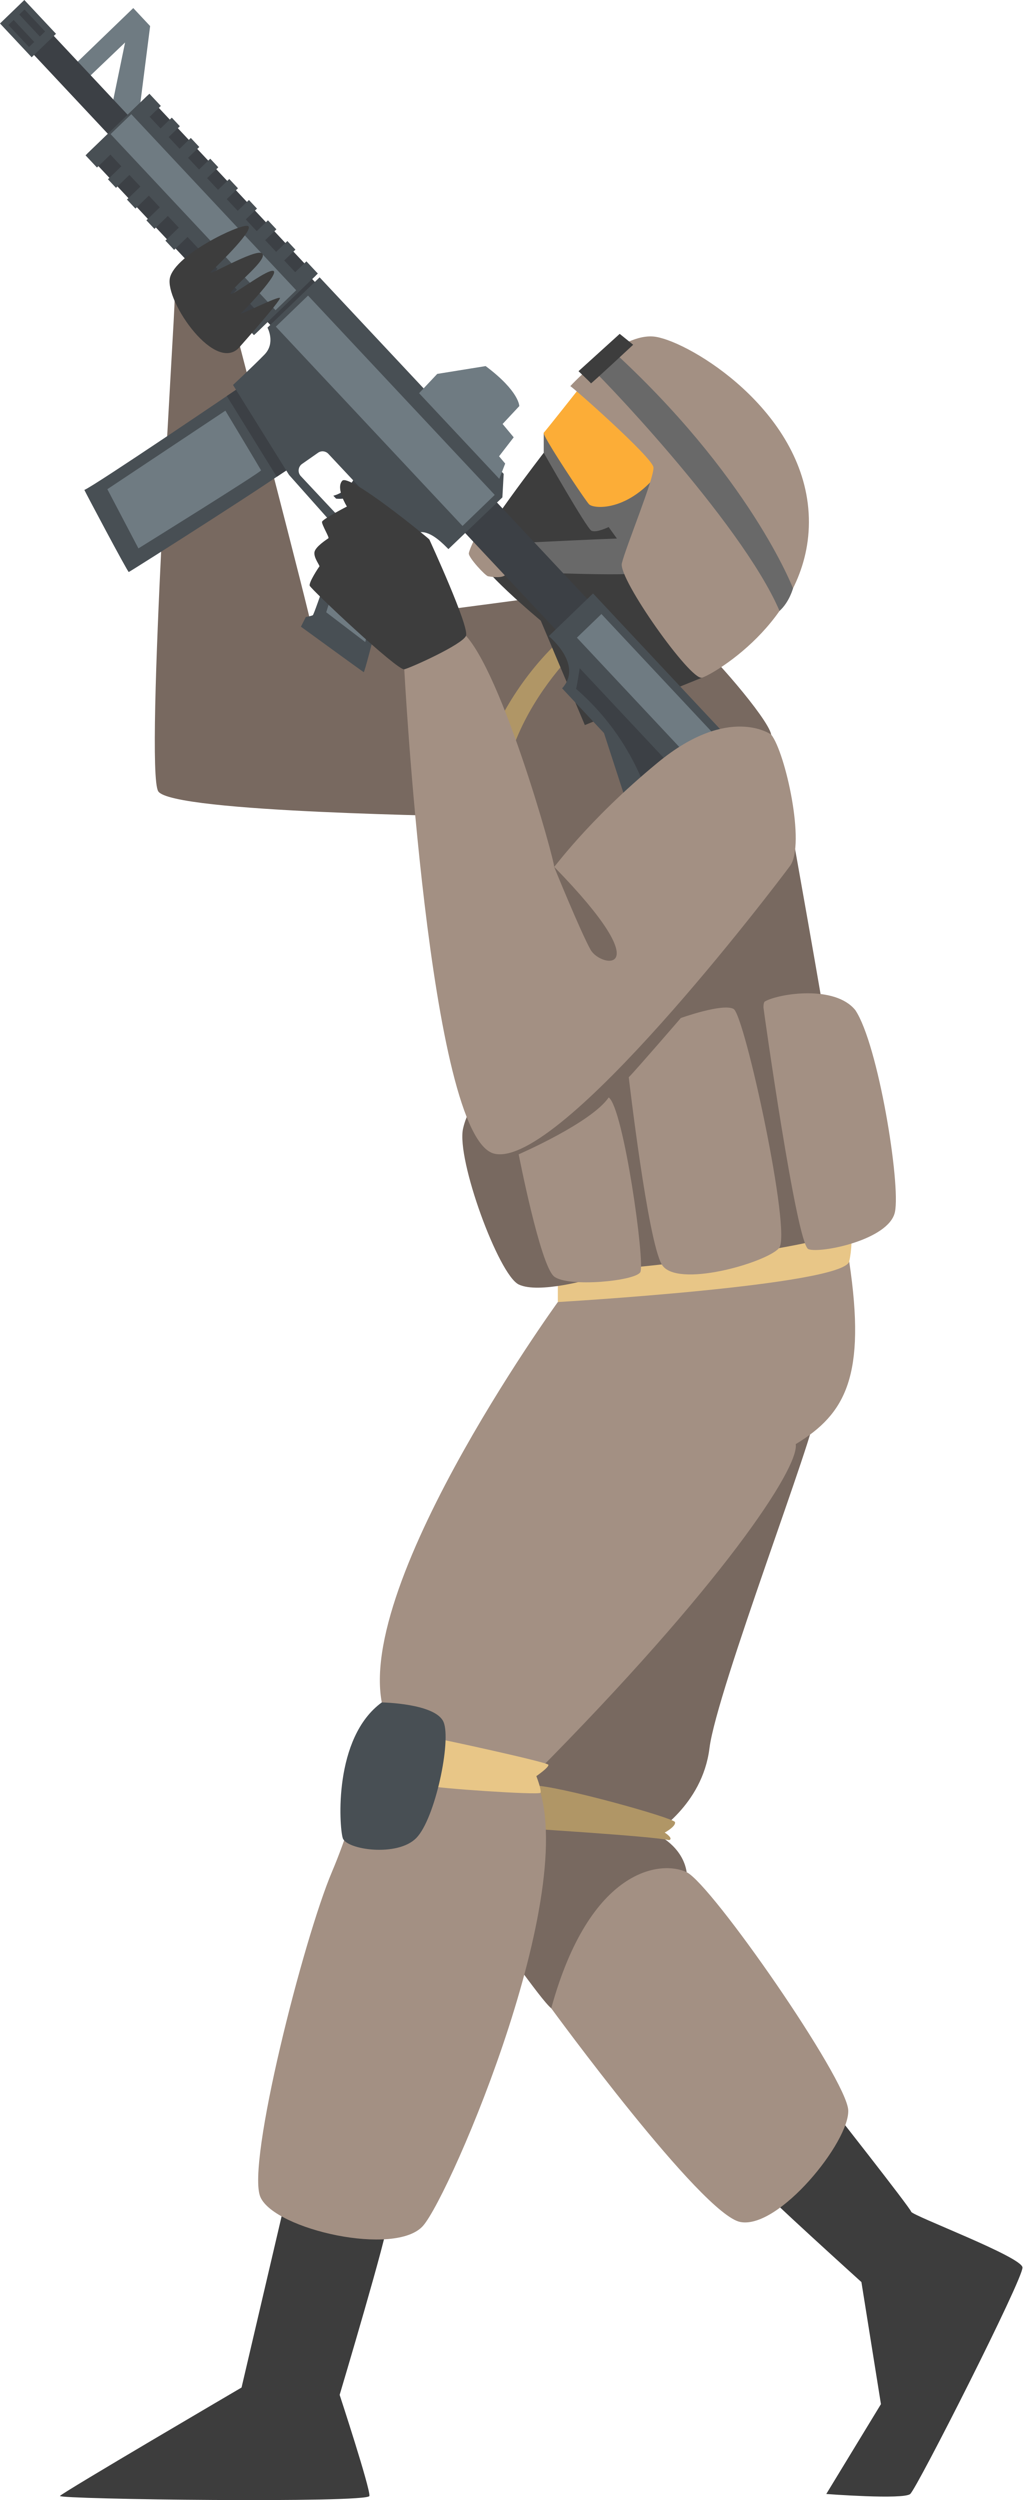
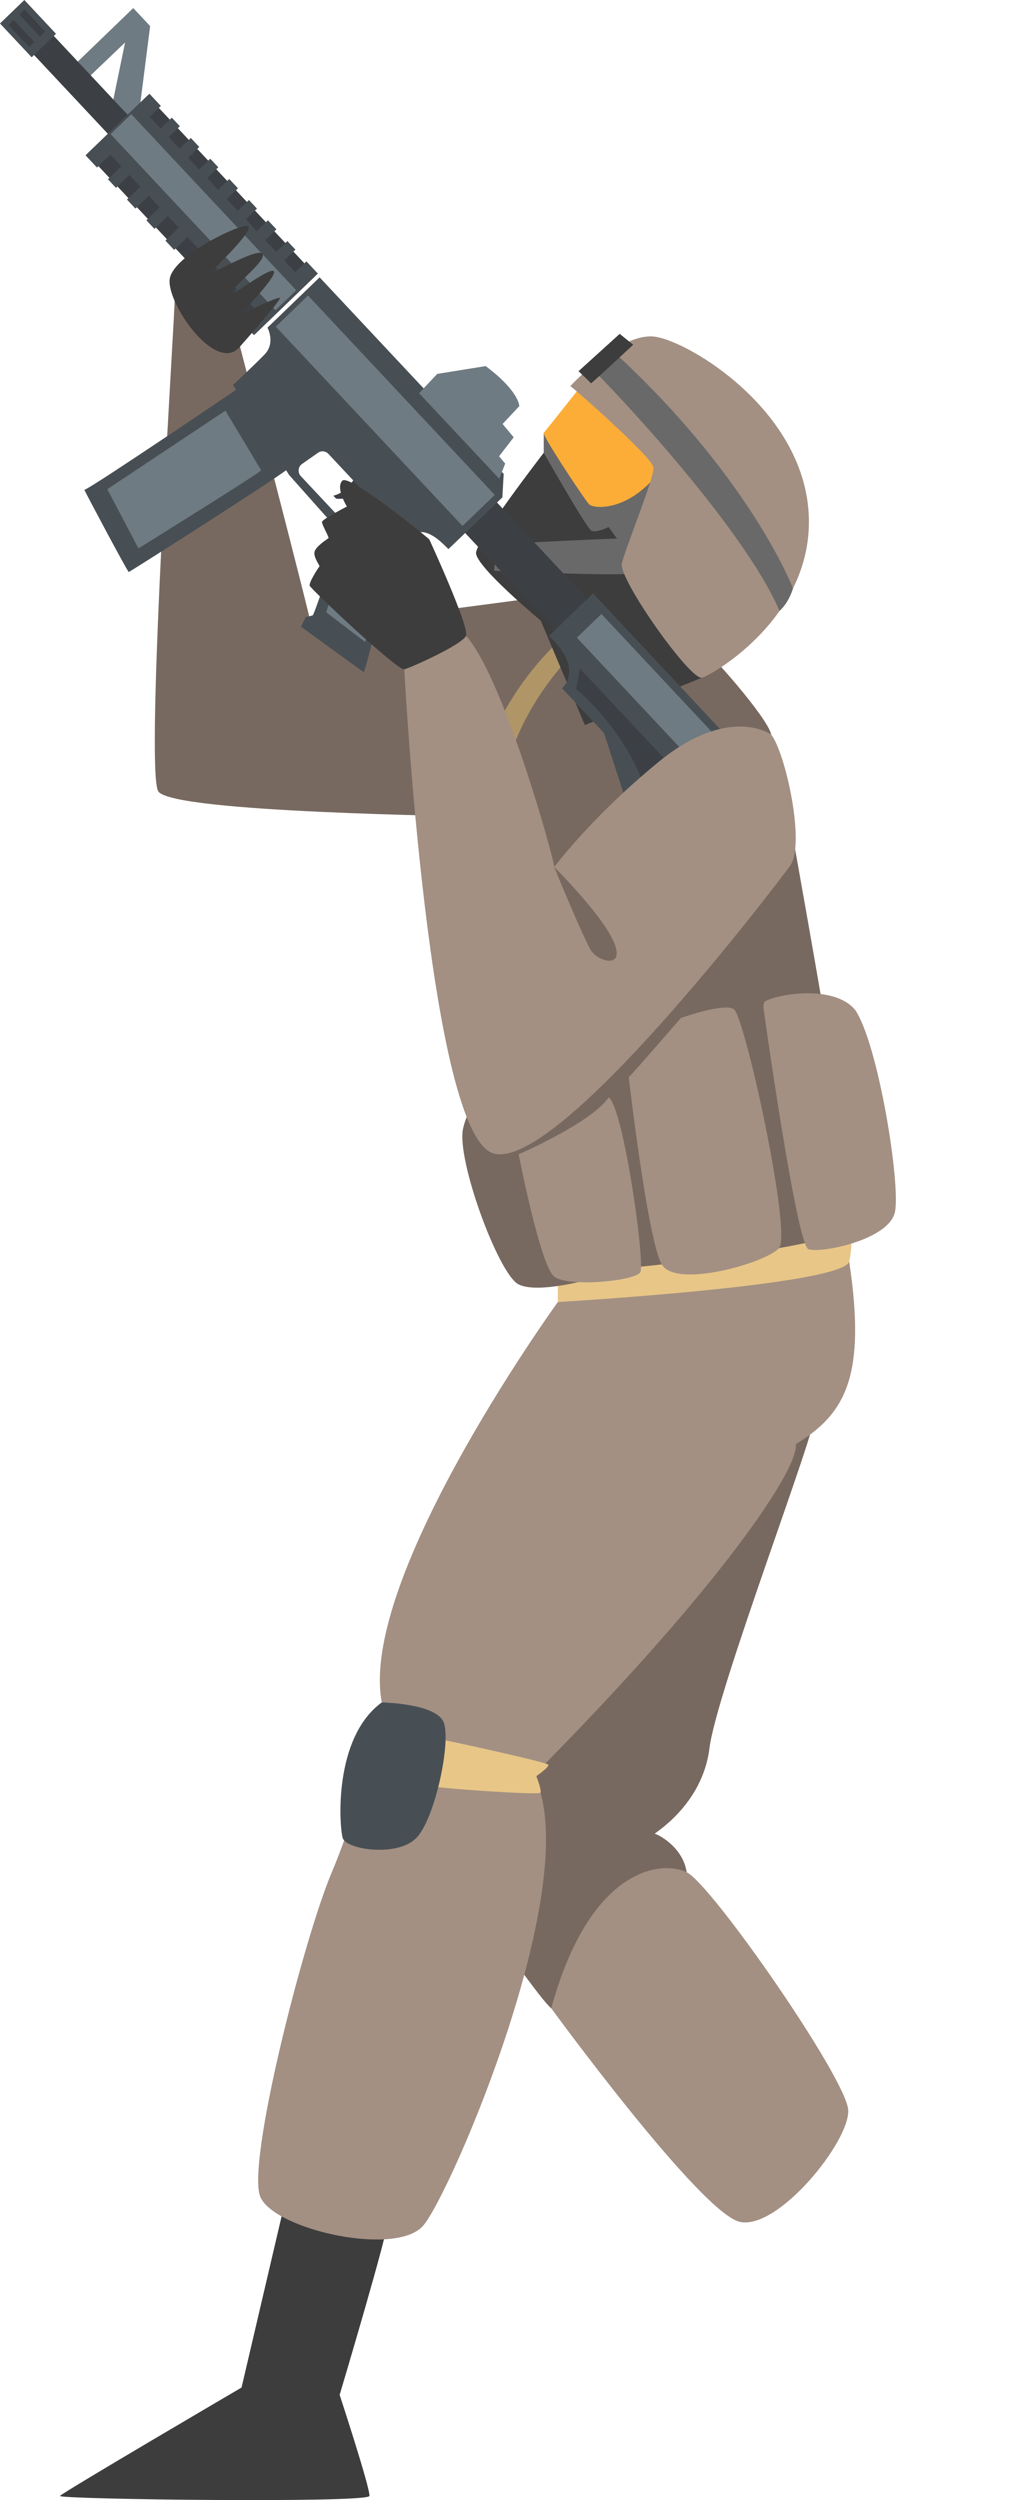
<svg xmlns="http://www.w3.org/2000/svg" width="315" height="768" viewBox="0 0 315 768" fill="none">
-   <path d="M233.527 671.924C233.527 672.824 264.727 701.024 264.727 701.024L270.727 738.524L253.927 766.124C253.927 766.124 277.627 767.924 279.727 766.124C281.827 764.324 314.527 699.824 314.227 696.524C313.927 693.224 280.327 680.624 280.027 679.424C279.727 678.224 254.227 645.824 254.227 645.824L233.527 671.924Z" fill="#3D3D3D" />
  <path d="M87.43 677.024L74.23 733.424C74.23 733.424 19.18 765.674 18.43 766.724C17.68 767.774 113.23 768.974 113.53 766.724C113.83 764.474 104.38 735.674 104.38 735.674C104.38 735.674 119.822 683.924 118.851 683.324C117.88 682.723 87.43 677.024 87.43 677.024Z" fill="#3D3D3D" />
  <path d="M153.429 596.924C154.629 596.924 170.229 620.324 170.229 616.924C170.229 613.524 181.029 573.524 211.029 575.124C209.829 567.124 201.829 563.324 201.229 563.324C200.629 563.324 215.829 554.761 218.029 537.043C220.229 519.324 251.429 438.124 250.429 434.324C249.429 430.524 160.429 466.924 141.229 501.324C122.029 535.723 153.429 596.924 153.429 596.924Z" fill="#786960" />
-   <path d="M159.356 561.524C159.356 561.524 200.831 564.074 205.631 565.274C207.131 564.749 204.281 562.949 204.281 562.949C204.281 562.949 207.829 561.021 207.431 559.724C207.033 558.427 171.131 548.399 163.856 548.474C156.581 548.549 159.356 561.524 159.356 561.524Z" fill="#B09666" />
  <path d="M171.431 399.973C171.431 399.973 104.073 492.923 118.852 528.123C114.431 532.523 110.831 554.221 102.031 574.972C93.231 595.723 75.63 664.923 80.031 674.923C84.43 684.923 121.631 693.323 130.031 683.723C138.431 674.123 180.431 576.923 164.031 545.323C222.031 486.923 245.654 450.823 244.542 443.623C259.93 434.323 266.23 422.623 260.98 387.523C253.03 380.924 171.431 399.973 171.431 399.973Z" fill="#A39083" />
  <path d="M171.43 390.073V399.973C171.43 399.973 258.88 394.873 260.98 387.523C262.63 380.173 260.98 371.773 260.98 371.773L171.43 390.073Z" fill="#E8C687" />
  <path d="M152.381 332.473C152.381 332.473 144.366 337.273 142.299 346.723C140.231 356.173 153.226 391.573 159.403 394.573C165.581 397.573 181.931 392.773 181.931 392.773L152.381 332.473Z" fill="#786960" />
  <path d="M128.789 240.524C128.829 241.724 167.741 388.524 170.285 390.524C172.83 392.524 261.63 383.324 262.83 376.124C264.03 368.924 241.23 243.513 241.23 243.513L128.789 240.524Z" fill="#786960" />
  <path d="M173.418 182.463C173.418 182.463 95.365 192.977 95.653 192.262C95.941 191.548 71.962 99.549 71.962 99.549C71.962 99.549 53.264 91.517 53.637 92.351C54.01 93.184 44.455 236.386 48.626 243.078C52.797 249.77 145.561 250.627 145.85 250.942C146.139 251.257 159.57 307.806 166.912 304.955C174.254 302.105 238.011 230.831 237.012 225.669C236.013 220.507 217.283 199.35 214.53 197.864C211.776 196.378 173.418 182.463 173.418 182.463Z" fill="#786960" />
  <path d="M187.063 191.01C185.672 191.275 153.754 215.967 153.979 250.325C149.602 250.47 144.363 247.794 144.363 247.794C144.363 247.794 149.259 211.124 182.396 188.295C185.097 187.034 187.063 191.01 187.063 191.01Z" fill="#B09666" />
  <path d="M167.1 139.09C167.1 139.09 146.567 165.65 146.3 169.79C146.033 173.93 166.182 190.653 166.182 190.653L179.732 222.732L215.723 208.179C215.723 208.179 219.341 166.235 216.018 154.82C212.694 143.405 167.1 139.09 167.1 139.09Z" fill="#3D3D3D" />
  <path d="M198.255 165.294C196.905 164.816 153.232 167.194 152.806 167.058C152.38 166.922 151.848 175.344 151.848 175.344C151.848 175.344 192.781 177.206 195.047 176.029C197.313 174.852 198.255 165.294 198.255 165.294Z" fill="#696969" />
  <path d="M167.094 132.938L167.099 139.09C167.099 139.09 180.256 162.264 181.75 163.023C183.245 163.782 187.04 161.897 187.04 161.897L202.348 183.152C202.348 183.152 216.39 167.899 219.763 160.432C223.136 152.965 189.416 125.379 189.416 125.379L167.094 132.938Z" fill="#696969" />
  <path d="M178.447 118.725C178.447 118.725 167.725 132.294 167.096 132.938C166.952 133.086 167.531 134.241 168.528 135.953C171.872 141.7 179.912 153.715 181.016 154.9C182.449 156.438 194.342 157.422 204.341 142.59C198.741 135.729 178.447 118.725 178.447 118.725Z" fill="#FCAD37" />
  <path d="M175.262 118.623C175.794 118.722 200.46 140.481 200.816 143.553C201.172 146.625 192.212 168.269 191.104 173.056C189.996 177.843 212.235 209.178 215.723 208.18C219.211 207.182 250.387 189.188 248.511 157.601C246.635 126.014 212.389 105.269 201.57 103.471C190.751 101.673 175.262 118.623 175.262 118.623Z" fill="#A39083" />
  <path d="M181.355 112.816C181.697 112.524 227.682 159.961 239.567 187.668C242.59 184.935 243.707 180.736 243.707 180.736C243.707 180.736 230.451 146.06 187.213 106.812C186.365 107.242 181.355 112.816 181.355 112.816Z" fill="#696969" />
  <path d="M190.443 102.559L177.785 114.03C177.785 114.03 181.577 117.59 181.614 117.766C181.652 117.942 194.585 105.902 194.585 105.902L190.443 102.559Z" fill="#3D3D3D" />
-   <path d="M155.511 166.203C155.19 165.959 148.218 161.812 147.521 162.598C146.824 163.384 144.201 168.721 144.076 169.995C143.951 171.269 149.147 176.898 149.997 177.029C150.847 177.16 154.78 177.854 155.539 176.289C156.297 174.723 155.511 166.203 155.511 166.203Z" fill="#A39083" />
  <path d="M109.611 145.364C109.494 145.639 107.744 150.912 102.441 152.279L103.279 153.173C103.279 153.173 109.121 154.038 111.823 149.096C111.995 147.737 109.611 145.364 109.611 145.364Z" fill="#3C4045" />
  <path d="M183.112 206.596L139.734 160.301L149.481 150.901L192.859 197.196L183.112 206.596Z" fill="#3C4045" />
  <path d="M22.789 19.995L40.953 2.478L46.139 8.013L42.796 34.264L38.691 38.223L34.299 33.117L38.44 13.048L26.801 24.163L22.789 19.995Z" fill="#6F7B82" />
  <path d="M37.087 45.309L7.949 14.211L14.023 8.354L43.161 39.452L37.087 45.309Z" fill="#3C4045" />
-   <path d="M101.418 119.409L75.348 91.585L89.051 78.371L115.121 106.194L101.418 119.409Z" fill="#3C4045" />
  <path d="M74.066 118.703C74.066 118.703 28.956 149.315 25.926 150.499C25.922 150.647 39.133 175.562 39.568 175.722C40.828 175.086 88.864 144.55 88.961 143.587C89.058 142.624 74.066 118.703 74.066 118.703Z" fill="#484F54" />
-   <path d="M74.547 118.382L69.699 121.658L85.053 146.462L90.252 143.064L74.547 118.382Z" fill="#3C4045" />
  <path d="M121.493 169.093C121.493 169.093 125.463 163.961 128.987 163.495C132.511 163.029 136.518 167.42 137.804 168.678L154.391 152.791L154.79 145.563L98.224 85.194L82.197 100.65C82.197 100.65 84.77 105.338 81.278 108.923C77.786 112.508 71.606 118.251 71.606 118.251L88.81 145.867L104.881 163.932C104.881 163.932 96.635 188.72 96.134 188.986C95.634 189.252 93.981 189.543 93.981 189.543L92.481 192.512C92.481 192.512 111.347 206.25 111.78 206.483C112.213 206.717 121.493 169.093 121.493 169.093ZM104.048 158.644L92.446 146.262C91.411 145.157 91.594 143.376 92.831 142.512L97.748 139.077C98.738 138.385 100.077 138.527 100.906 139.411L111.66 150.888C112.557 151.846 112.557 153.348 111.66 154.305L107.59 158.645C106.627 159.672 105.012 159.672 104.048 158.644Z" fill="#484F54" />
  <path d="M119.009 169.641C119.009 169.641 112.028 164.932 106.903 166.47C106.89 166.989 100.254 188.089 100.254 188.089L112.248 197.233L119.009 169.641Z" fill="#6F7B82" />
  <path d="M149.249 112.457L134.37 114.858L128.789 120.783L153.436 147.088L155.254 142.402L153.372 140.165L157.87 134.34L154.459 130.243L159.59 124.751C159.59 124.751 159.648 120.242 149.249 112.457Z" fill="#6F7B82" />
  <path d="M78.496 102.525L26.738 47.287L45.296 29.391L97.054 84.629L78.496 102.525Z" fill="#3C4045" />
  <path d="M90.712 83.611L87.344 80.016L90.793 76.69L88.316 74.046L84.867 77.372L81.499 73.778L84.948 70.451L82.346 67.674L78.897 71.001L75.528 67.406L78.978 64.08L76.5 61.436L73.051 64.762L69.683 61.167L73.132 57.841L70.457 54.986L67.008 58.312L63.639 54.717L67.089 51.391L64.611 48.748L61.162 52.074L57.794 48.479L61.243 45.153L58.641 42.376L55.192 45.702L51.824 42.107L55.273 38.781L52.796 36.137L49.347 39.463L45.978 35.869L49.427 32.543L45.916 28.795L26.289 47.721L29.801 51.469L33.925 47.492L37.293 51.087L33.169 55.064L35.646 57.708L39.77 53.731L43.139 57.326L39.015 61.302L41.617 64.079L45.741 60.102L49.109 63.697L44.985 67.674L47.462 70.318L51.586 66.341L54.954 69.936L50.83 73.913L53.505 76.768L57.63 72.791L60.998 76.386L56.874 80.363L59.351 83.006L63.475 79.029L66.843 82.624L62.719 86.601L65.321 89.378L69.445 85.401L72.814 88.996L68.69 92.973L71.167 95.617L75.291 91.639L78.659 95.234L74.535 99.211L78.047 102.959L97.674 84.033L94.162 80.285L90.712 83.611Z" fill="#484F54" />
  <path d="M9.731 17.598L0 7.213L7.48 0L17.21 10.385L9.731 17.598Z" fill="#484F54" />
  <path d="M12.249 11.222L5.922 4.47L7.534 2.915L13.861 9.668L12.249 11.222Z" fill="#3C4045" />
  <path d="M8.913 14.44L2.586 7.688L4.198 6.133L10.525 12.885L8.913 14.44Z" fill="#3C4045" />
  <path d="M84.673 95.294L33.988 41.201L40.343 35.073L91.028 89.166L84.673 95.294Z" fill="#6F7B82" />
  <path d="M69.269 126.152L32.992 150.273L42.541 168.462C42.541 168.462 80.437 144.927 80.229 144.476C80.021 144.025 69.269 126.152 69.269 126.152Z" fill="#6F7B82" />
  <path d="M182.254 182.297L168.645 195.421C168.645 195.421 179.404 204.162 172.746 211.452L185.614 225.184L193.896 250.651L189.527 272.243L191.88 274.754C191.88 274.754 226.137 247.945 233.615 237.113L231.763 235.135L182.254 182.297Z" fill="#484F54" />
  <path d="M178.154 205.263L216.542 246.232L202.595 259.681C202.595 259.681 201.077 232.469 177.008 211.581C177.234 211.364 178.154 205.263 178.154 205.263Z" fill="#3C4045" />
  <path d="M142.14 161.571L84.769 100.343L94.666 90.799L152.037 152.027L142.14 161.571Z" fill="#6F7B82" />
  <path d="M221.914 243.512L177.289 195.886L184.823 188.621L229.449 236.247L221.914 243.512Z" fill="#6F7B82" />
  <path d="M73.981 106.198C73.981 106.198 86.291 92.344 86.024 91.55C85.757 90.755 72.912 97.28 74.089 96.204C75.266 95.128 86.157 83.762 83.959 83.206C81.761 82.65 69.554 92.467 70.969 89.876C72.385 87.285 82.452 79.635 80.561 77.858C78.67 76.081 62.358 85.876 65.004 83.324C67.65 80.772 78.598 70.083 76.11 69.404C73.622 68.725 53.909 78.204 52.228 85.315C50.546 92.425 66.647 115.798 73.981 106.198Z" fill="#3D3D3D" />
  <path d="M237.012 225.669C237.012 225.669 224.054 216.22 202.174 234.23C180.294 252.24 169.863 267.254 170.285 266.263C170.707 265.272 152.907 200.943 140.999 193.344C139.576 194.49 124.184 204.565 124.184 204.565C124.184 204.565 131.724 349.788 151.957 354.409C172.191 359.03 237.948 272.565 242.788 266.003C247.627 259.442 241.373 231.21 237.012 225.669Z" fill="#A39083" />
  <path d="M131.946 165.728C131.591 165.234 107.322 145.389 105.191 147.671C103.06 149.953 106.608 155.602 106.608 155.602C106.608 155.602 99.081 159.477 98.962 160.306C98.843 161.135 101.247 165.081 100.934 165.333C100.621 165.585 96.87 167.919 96.63 169.656C96.391 171.393 98.376 173.793 98.164 174.005C97.952 174.218 94.857 178.897 95.175 179.919C95.493 180.941 122.191 206.103 124.24 205.604C126.289 205.104 142.074 198.009 143.208 195.31C144.344 192.612 131.946 165.728 131.946 165.728Z" fill="#3D3D3D" />
  <path d="M170.285 266.263C170.285 266.263 178.329 286.053 181.484 291.734C184.639 297.414 203.171 299.918 170.285 266.263Z" fill="#786960" />
  <path d="M159.402 354.589C159.402 354.589 181.697 344.924 187.064 337.124C191.63 340.324 198.321 388.08 196.776 390.802C195.231 393.524 174.542 395.524 170.286 392.124C166.03 388.723 159.402 354.589 159.402 354.589Z" fill="#A39083" />
  <path d="M193.23 330.924C195.43 328.724 209.23 312.724 209.23 312.724C209.23 312.724 222.031 308.124 225.431 309.924C228.831 311.724 243.39 378.889 239.41 383.406C235.431 387.924 207.71 395.915 203.37 388.419C199.03 380.924 193.23 330.924 193.23 330.924Z" fill="#A39083" />
  <path d="M234.628 309.506C234.628 309.924 244.828 382.324 248.428 383.724C252.028 385.124 273.228 380.924 275.028 372.324C276.828 363.724 269.92 320.924 262.874 310.324C256.628 302.524 239.481 305.172 235.103 307.612C234.558 307.914 234.628 309.506 234.628 309.506Z" fill="#A39083" />
  <path d="M133.929 534.024C134.629 534.024 168.329 541.324 168.529 542.124C168.729 542.924 164.829 545.601 164.829 545.601C164.829 545.601 166.493 549.902 166.111 550.713C165.729 551.524 132.629 549.224 132.629 548.624C132.629 548.024 133.929 534.024 133.929 534.024Z" fill="#E8C687" />
  <path d="M117.325 522.965C117.325 522.965 133.928 523.224 136.328 529.024C138.728 534.824 133.728 558.724 127.928 564.624C122.128 570.524 106.428 568.224 105.328 564.624C104.228 561.024 102.423 533.806 117.325 522.965Z" fill="#484F54" />
  <path d="M169.406 616.924C169.406 616.924 215.678 680.324 227.528 682.574C239.378 684.824 261.128 657.824 260.678 648.224C260.228 638.624 218.678 578.824 211.028 575.124C203.378 571.424 181.335 573.474 169.406 616.924Z" fill="#A39083" />
</svg>